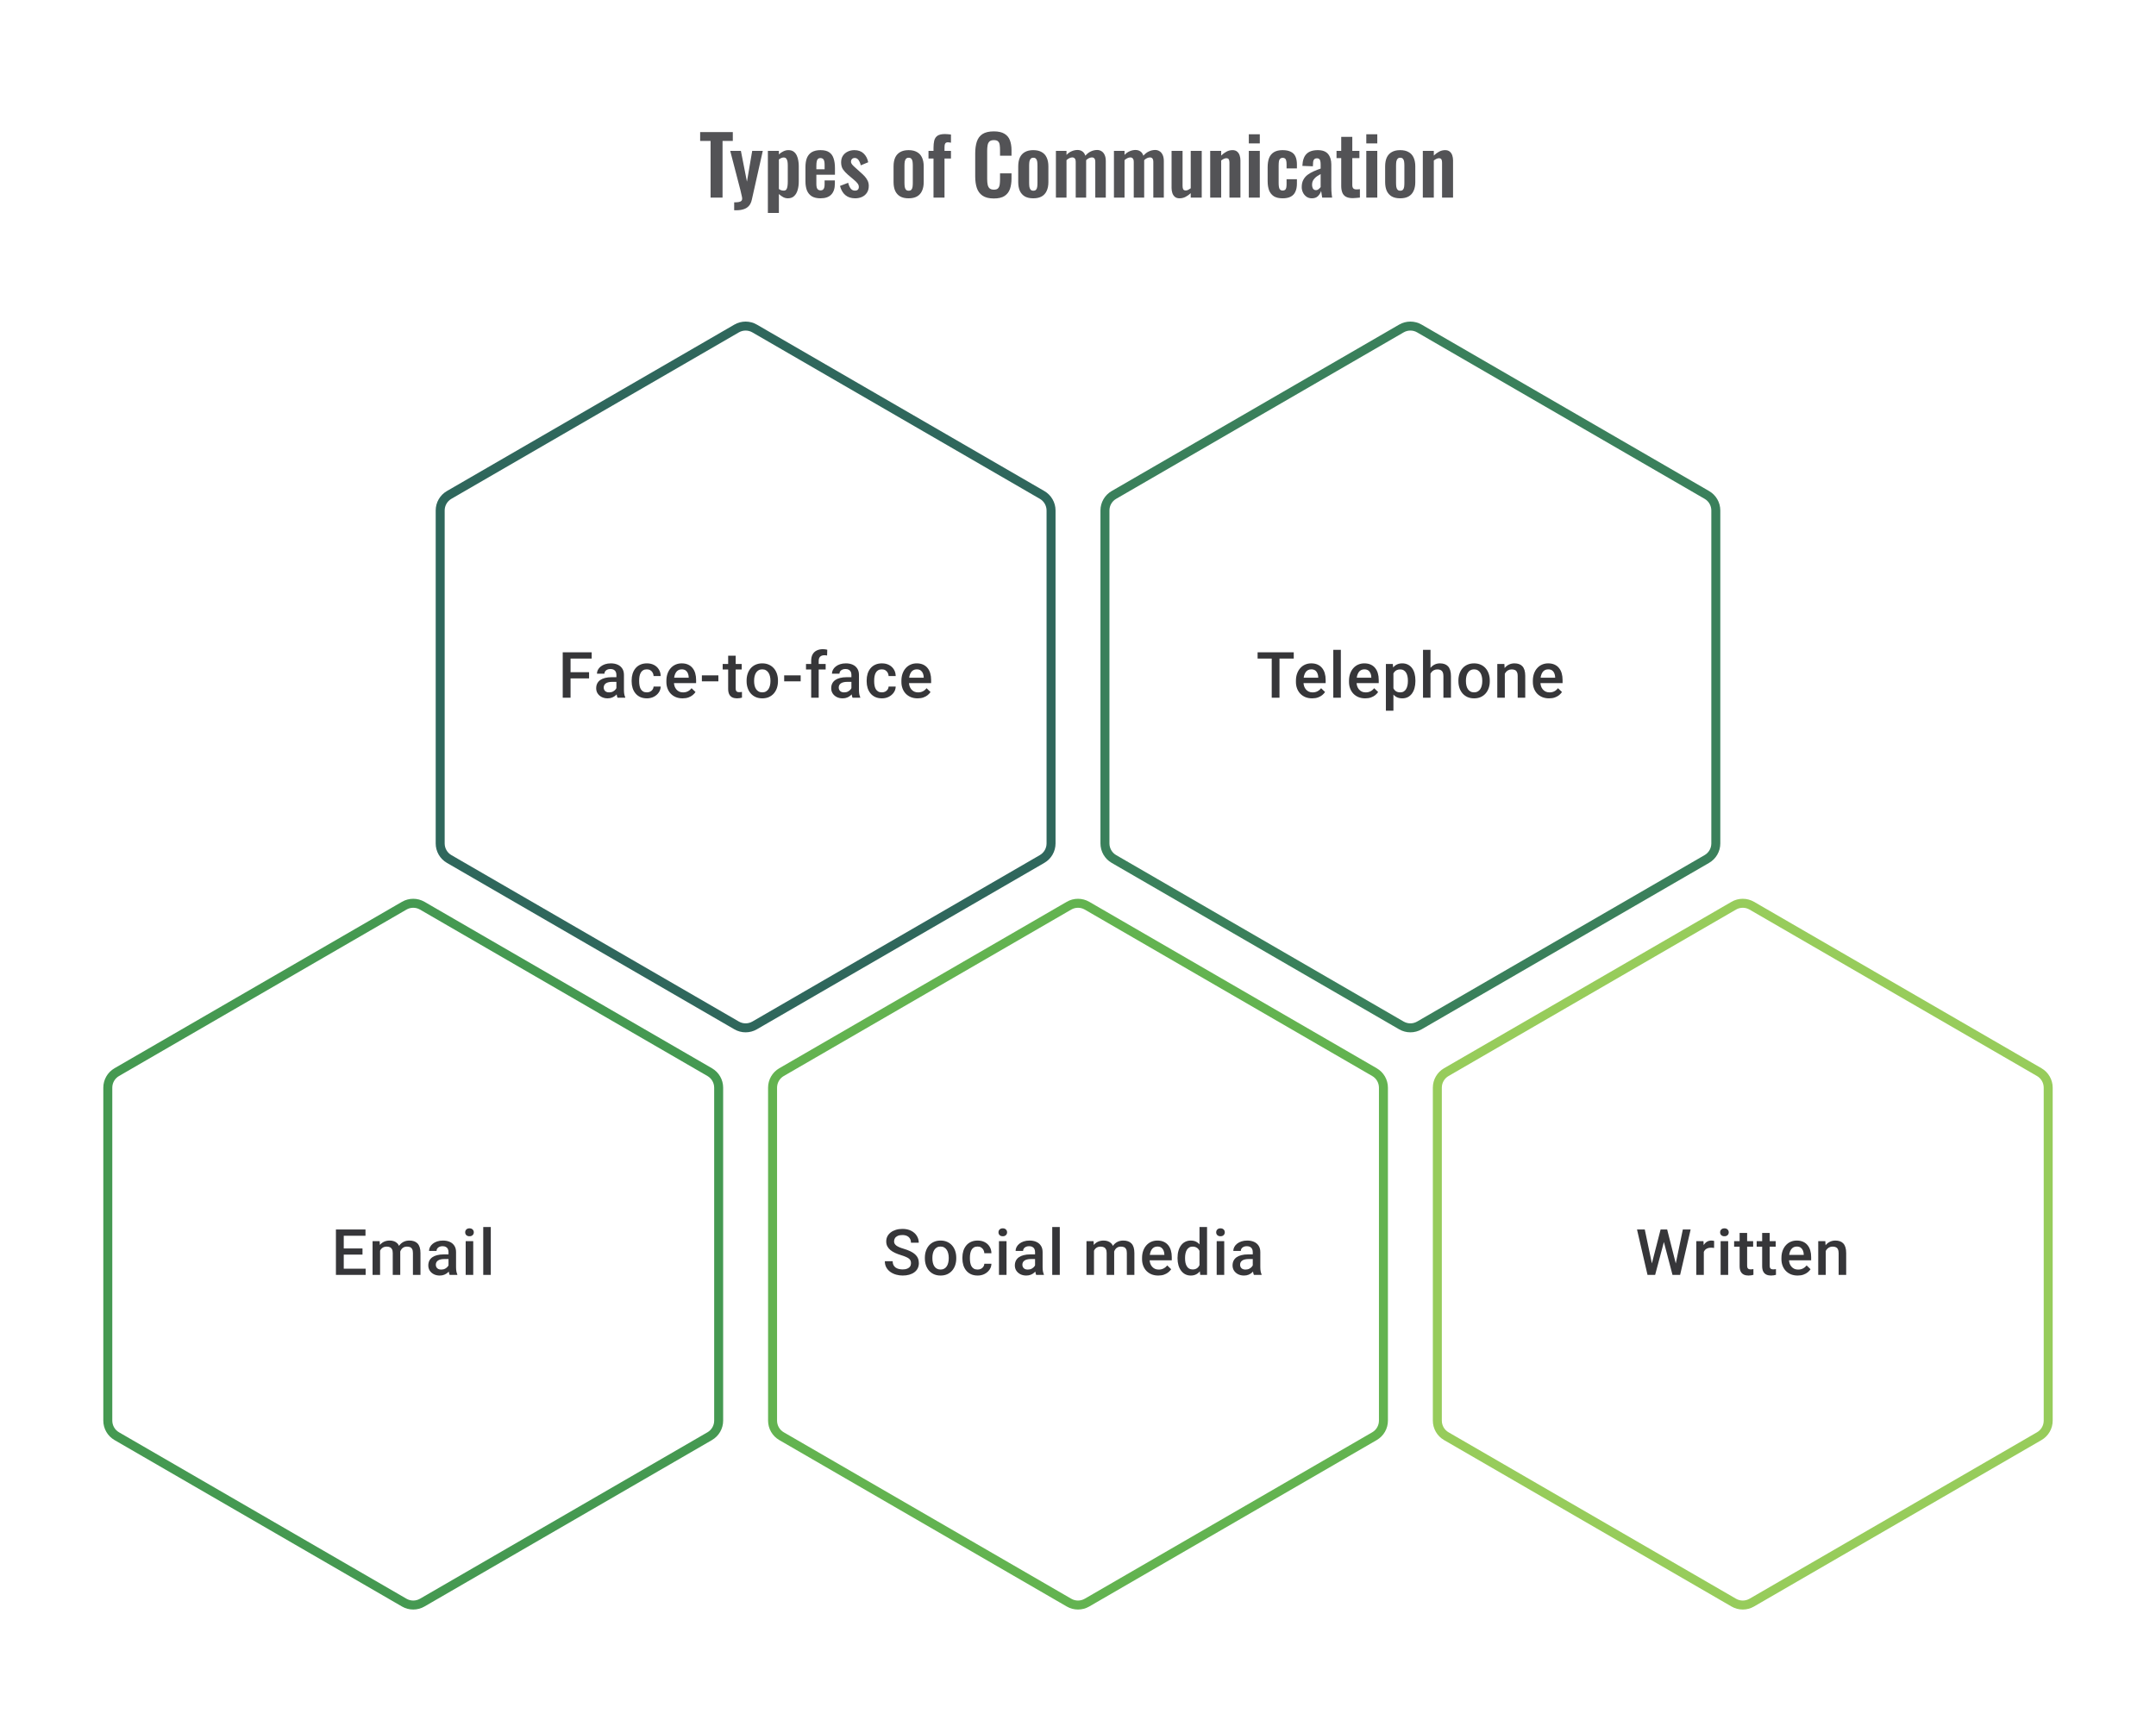
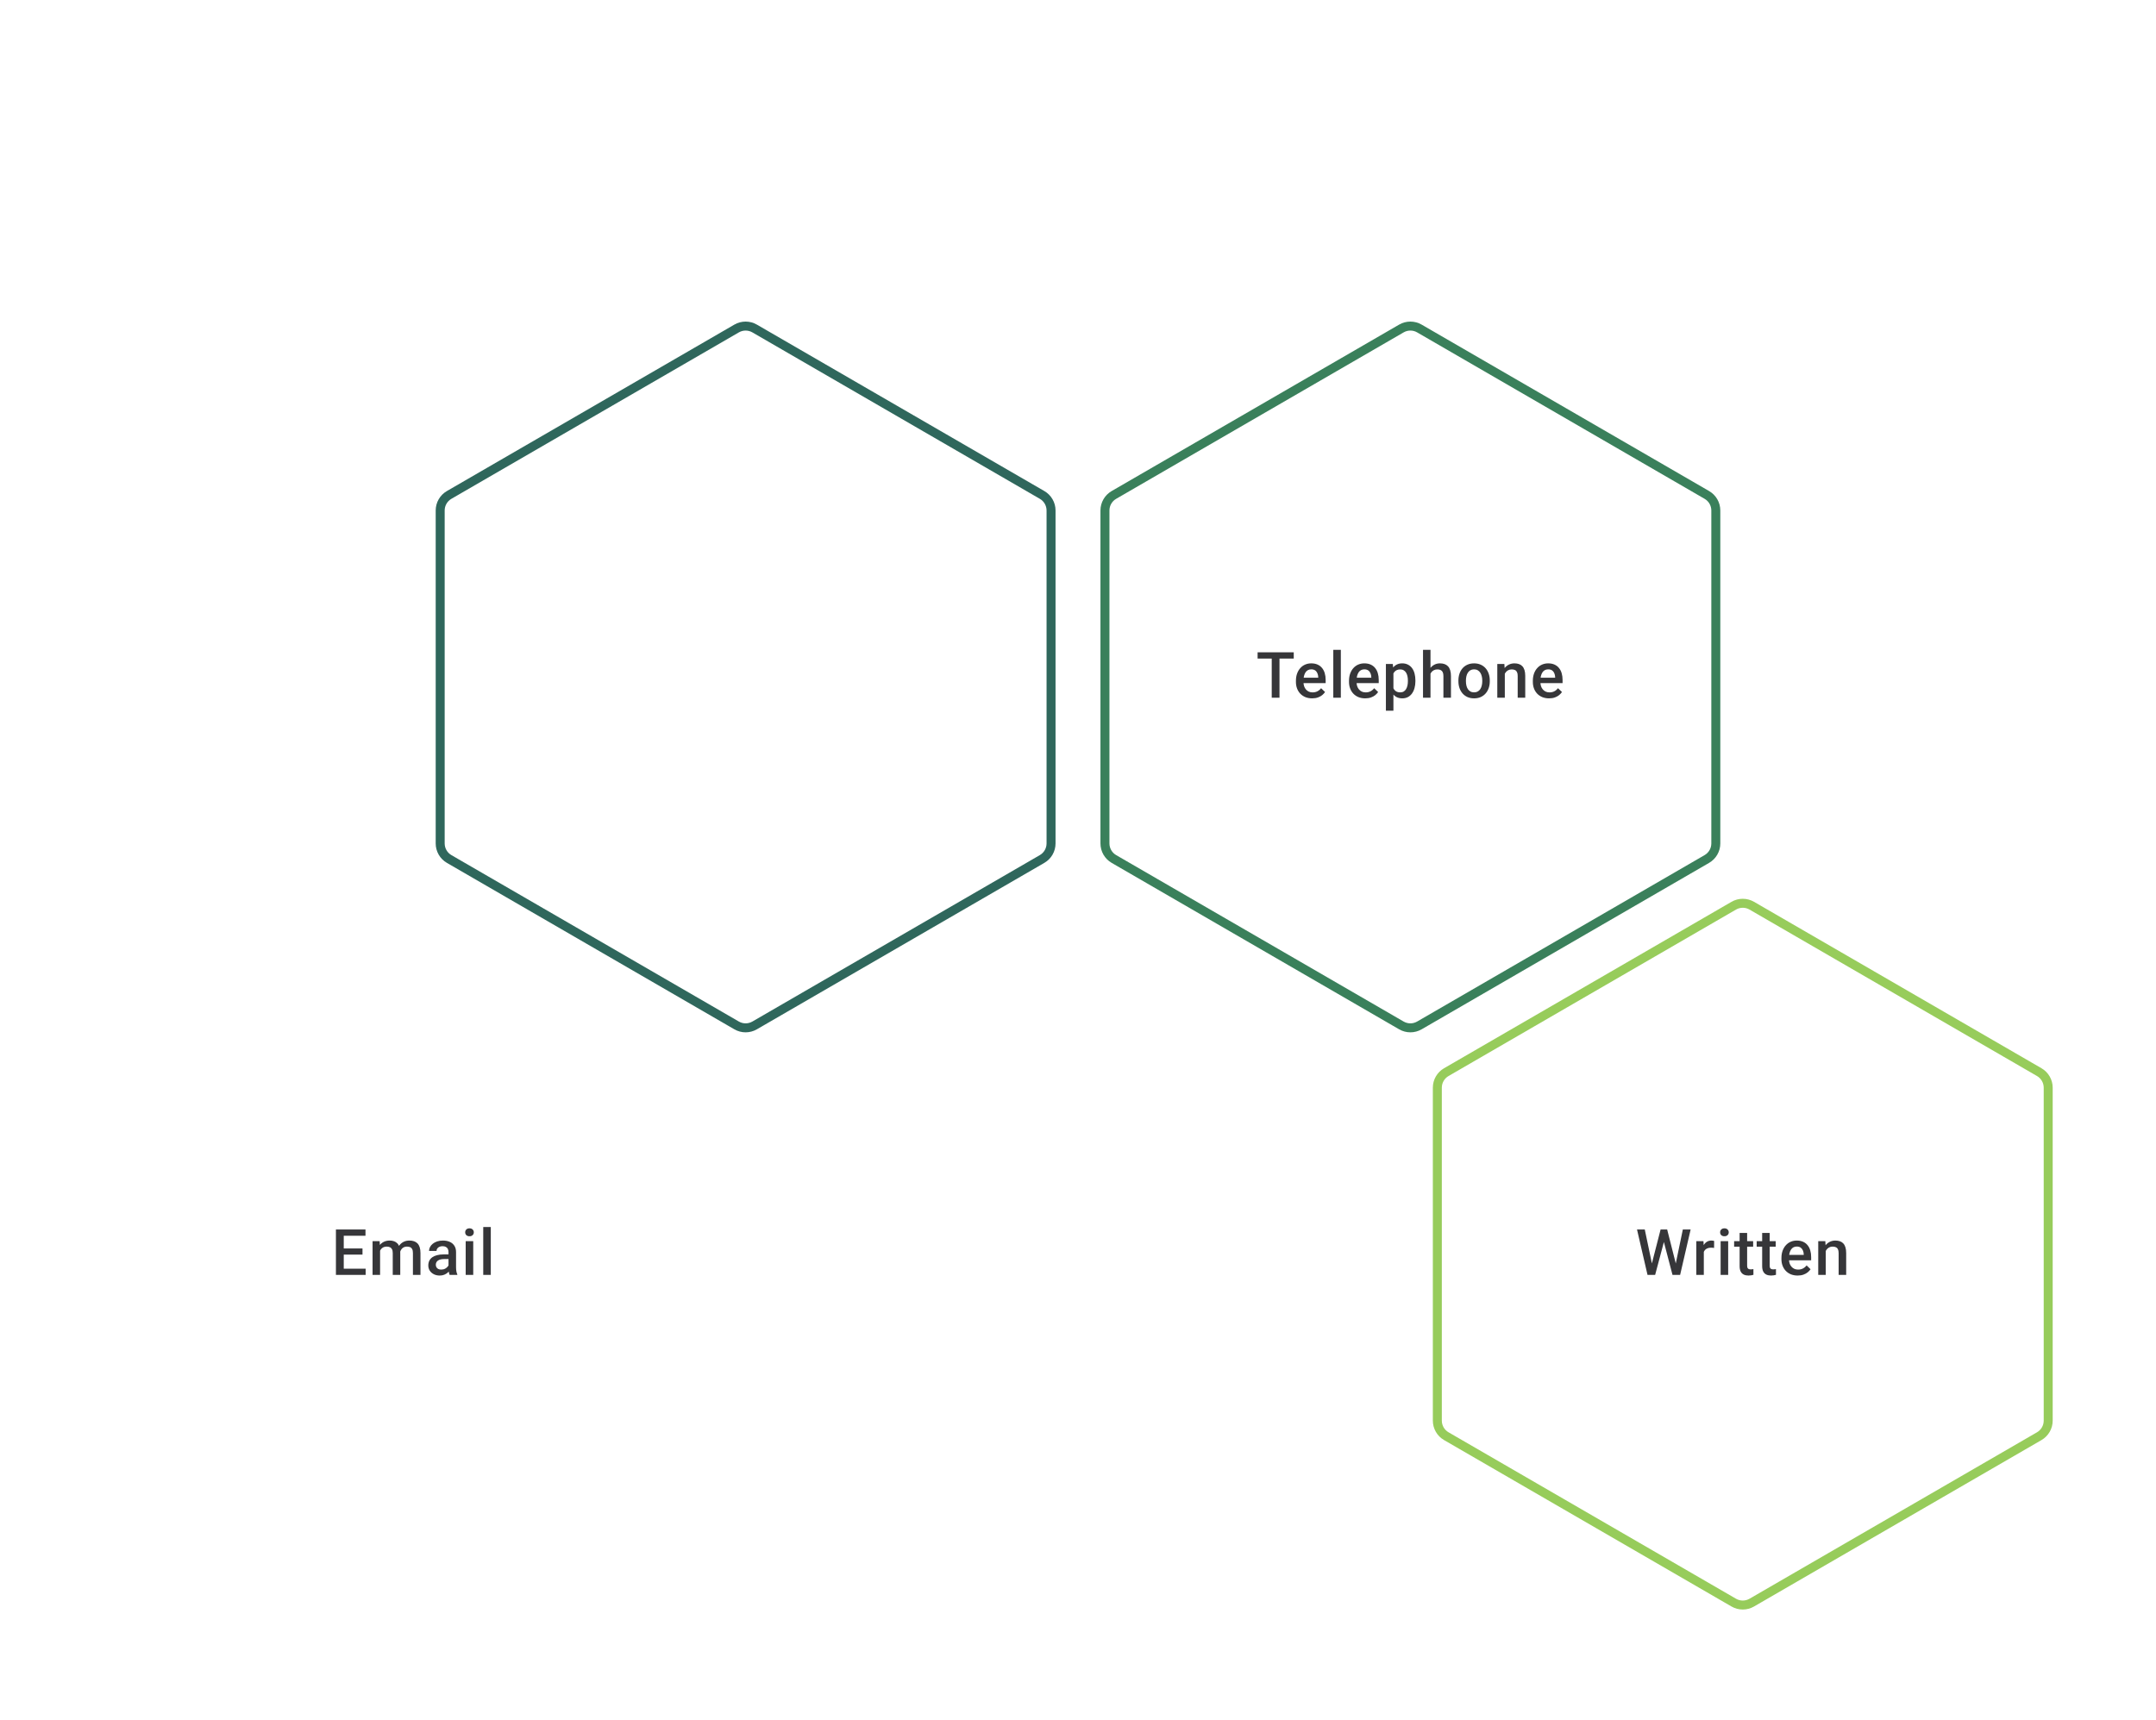
<svg xmlns="http://www.w3.org/2000/svg" width="480" height="383" viewBox="0 0 480 383" fill="none">
-   <path d="M158.199 44V31.382H155.877V29.42H163.149V31.382H160.863V44H158.199ZM163.453 46.826V45.062C163.873 45.062 164.215 45.038 164.479 44.99C164.743 44.942 164.935 44.858 165.055 44.738C165.175 44.618 165.235 44.45 165.235 44.234C165.235 44.078 165.193 43.832 165.109 43.496C165.037 43.16 164.953 42.794 164.857 42.398L162.571 33.596H164.947L166.297 40.454L167.467 33.596H169.825L167.395 44.414C167.263 45.026 167.041 45.506 166.729 45.854C166.417 46.202 166.027 46.448 165.559 46.592C165.091 46.748 164.545 46.826 163.921 46.826H163.453ZM170.957 47.42V33.596H173.405V34.388C173.705 34.1 174.035 33.872 174.395 33.704C174.755 33.524 175.133 33.434 175.529 33.434C175.997 33.434 176.381 33.542 176.681 33.758C176.981 33.974 177.215 34.262 177.383 34.622C177.551 34.97 177.665 35.348 177.725 35.756C177.797 36.152 177.833 36.536 177.833 36.908V40.436C177.833 41.12 177.749 41.744 177.581 42.308C177.425 42.872 177.167 43.322 176.807 43.658C176.459 43.994 175.991 44.162 175.403 44.162C175.031 44.162 174.677 44.072 174.341 43.892C174.017 43.712 173.705 43.484 173.405 43.208V47.42H170.957ZM174.485 42.452C174.749 42.452 174.941 42.368 175.061 42.2C175.193 42.02 175.277 41.786 175.313 41.498C175.361 41.198 175.385 40.874 175.385 40.526V36.8C175.385 36.476 175.361 36.188 175.313 35.936C175.265 35.672 175.175 35.462 175.043 35.306C174.911 35.15 174.719 35.072 174.467 35.072C174.275 35.072 174.083 35.12 173.891 35.216C173.711 35.3 173.549 35.402 173.405 35.522V42.092C173.561 42.2 173.729 42.29 173.909 42.362C174.089 42.422 174.281 42.452 174.485 42.452ZM182.668 44.162C181.888 44.162 181.252 44.018 180.76 43.73C180.268 43.43 179.902 42.998 179.662 42.434C179.434 41.858 179.32 41.168 179.32 40.364V37.232C179.32 36.404 179.434 35.708 179.662 35.144C179.902 34.58 180.268 34.154 180.76 33.866C181.264 33.578 181.9 33.434 182.668 33.434C183.496 33.434 184.138 33.59 184.594 33.902C185.062 34.214 185.392 34.67 185.584 35.27C185.788 35.858 185.89 36.578 185.89 37.43V38.906H181.75V40.958C181.75 41.294 181.78 41.57 181.84 41.786C181.912 42.002 182.02 42.158 182.164 42.254C182.308 42.35 182.482 42.398 182.686 42.398C182.902 42.398 183.076 42.35 183.208 42.254C183.34 42.146 183.436 41.996 183.496 41.804C183.556 41.6 183.586 41.348 183.586 41.048V40.184H185.872V40.886C185.872 41.942 185.608 42.752 185.08 43.316C184.552 43.88 183.748 44.162 182.668 44.162ZM181.75 37.7H183.586V36.71C183.586 36.35 183.556 36.062 183.496 35.846C183.436 35.618 183.34 35.456 183.208 35.36C183.076 35.252 182.89 35.198 182.65 35.198C182.434 35.198 182.26 35.252 182.128 35.36C181.996 35.468 181.9 35.648 181.84 35.9C181.78 36.152 181.75 36.512 181.75 36.98V37.7ZM190.377 44.162C189.501 44.162 188.781 43.928 188.217 43.46C187.653 42.992 187.251 42.308 187.011 41.408L188.829 40.706C188.973 41.27 189.165 41.702 189.405 42.002C189.645 42.302 189.957 42.452 190.341 42.452C190.629 42.452 190.845 42.38 190.989 42.236C191.133 42.092 191.205 41.894 191.205 41.642C191.205 41.354 191.115 41.096 190.935 40.868C190.767 40.628 190.473 40.334 190.053 39.986L188.793 38.924C188.337 38.528 187.965 38.126 187.677 37.718C187.401 37.298 187.263 36.776 187.263 36.152C187.263 35.588 187.389 35.108 187.641 34.712C187.905 34.304 188.259 33.992 188.703 33.776C189.159 33.548 189.663 33.434 190.215 33.434C191.079 33.434 191.769 33.686 192.285 34.19C192.801 34.682 193.137 35.33 193.293 36.134L191.637 36.818C191.577 36.53 191.487 36.266 191.367 36.026C191.259 35.774 191.115 35.57 190.935 35.414C190.755 35.258 190.539 35.18 190.287 35.18C190.035 35.18 189.831 35.258 189.675 35.414C189.531 35.57 189.459 35.768 189.459 36.008C189.459 36.212 189.543 36.422 189.711 36.638C189.891 36.854 190.143 37.1 190.467 37.376L191.745 38.528C192.021 38.768 192.285 39.026 192.537 39.302C192.789 39.578 192.999 39.89 193.167 40.238C193.335 40.574 193.419 40.964 193.419 41.408C193.419 42.008 193.281 42.512 193.005 42.92C192.741 43.328 192.375 43.64 191.907 43.856C191.451 44.06 190.941 44.162 190.377 44.162ZM202.285 44.162C201.529 44.162 200.905 44.024 200.413 43.748C199.921 43.46 199.549 43.046 199.297 42.506C199.057 41.966 198.937 41.312 198.937 40.544V37.052C198.937 36.284 199.057 35.63 199.297 35.09C199.549 34.55 199.921 34.142 200.413 33.866C200.905 33.578 201.529 33.434 202.285 33.434C203.041 33.434 203.665 33.578 204.157 33.866C204.661 34.142 205.033 34.55 205.273 35.09C205.525 35.63 205.651 36.284 205.651 37.052V40.544C205.651 41.312 205.525 41.966 205.273 42.506C205.033 43.046 204.661 43.46 204.157 43.748C203.665 44.024 203.041 44.162 202.285 44.162ZM202.303 42.47C202.579 42.47 202.783 42.392 202.915 42.236C203.047 42.08 203.131 41.87 203.167 41.606C203.203 41.33 203.221 41.03 203.221 40.706V36.89C203.221 36.566 203.203 36.272 203.167 36.008C203.131 35.744 203.047 35.534 202.915 35.378C202.783 35.21 202.579 35.126 202.303 35.126C202.027 35.126 201.823 35.21 201.691 35.378C201.559 35.534 201.469 35.744 201.421 36.008C201.385 36.272 201.367 36.566 201.367 36.89V40.706C201.367 41.03 201.385 41.33 201.421 41.606C201.469 41.87 201.559 42.08 201.691 42.236C201.823 42.392 202.027 42.47 202.303 42.47ZM207.831 44V35.306H206.715V33.596H207.831V32.93C207.831 32.306 207.885 31.766 207.993 31.31C208.113 30.842 208.353 30.482 208.713 30.23C209.085 29.978 209.643 29.852 210.387 29.852C210.615 29.852 210.831 29.864 211.035 29.888C211.239 29.9 211.467 29.924 211.719 29.96V31.778C211.623 31.754 211.509 31.736 211.377 31.724C211.257 31.7 211.143 31.688 211.035 31.688C210.747 31.688 210.549 31.778 210.441 31.958C210.333 32.138 210.279 32.402 210.279 32.75V33.596H211.719V35.306H210.279V44H207.831ZM221.256 44.198C220.188 44.198 219.348 43.988 218.736 43.568C218.136 43.148 217.716 42.578 217.476 41.858C217.236 41.126 217.116 40.286 217.116 39.338V34.136C217.116 33.14 217.236 32.276 217.476 31.544C217.716 30.812 218.136 30.248 218.736 29.852C219.348 29.456 220.188 29.258 221.256 29.258C222.264 29.258 223.05 29.432 223.614 29.78C224.19 30.116 224.598 30.602 224.838 31.238C225.078 31.874 225.198 32.612 225.198 33.452V34.676H222.642V33.416C222.642 33.008 222.618 32.636 222.57 32.3C222.534 31.964 222.42 31.7 222.228 31.508C222.048 31.304 221.73 31.202 221.274 31.202C220.818 31.202 220.482 31.31 220.266 31.526C220.062 31.73 219.93 32.012 219.87 32.372C219.81 32.72 219.78 33.116 219.78 33.56V39.896C219.78 40.424 219.822 40.862 219.906 41.21C219.99 41.546 220.14 41.804 220.356 41.984C220.584 42.152 220.89 42.236 221.274 42.236C221.718 42.236 222.03 42.134 222.21 41.93C222.402 41.714 222.522 41.432 222.57 41.084C222.618 40.736 222.642 40.346 222.642 39.914V38.6H225.198V39.77C225.198 40.634 225.084 41.402 224.856 42.074C224.628 42.734 224.226 43.256 223.65 43.64C223.086 44.012 222.288 44.198 221.256 44.198ZM230.041 44.162C229.285 44.162 228.661 44.024 228.169 43.748C227.677 43.46 227.305 43.046 227.053 42.506C226.813 41.966 226.693 41.312 226.693 40.544V37.052C226.693 36.284 226.813 35.63 227.053 35.09C227.305 34.55 227.677 34.142 228.169 33.866C228.661 33.578 229.285 33.434 230.041 33.434C230.797 33.434 231.421 33.578 231.913 33.866C232.417 34.142 232.789 34.55 233.029 35.09C233.281 35.63 233.407 36.284 233.407 37.052V40.544C233.407 41.312 233.281 41.966 233.029 42.506C232.789 43.046 232.417 43.46 231.913 43.748C231.421 44.024 230.797 44.162 230.041 44.162ZM230.059 42.47C230.335 42.47 230.539 42.392 230.671 42.236C230.803 42.08 230.887 41.87 230.923 41.606C230.959 41.33 230.977 41.03 230.977 40.706V36.89C230.977 36.566 230.959 36.272 230.923 36.008C230.887 35.744 230.803 35.534 230.671 35.378C230.539 35.21 230.335 35.126 230.059 35.126C229.783 35.126 229.579 35.21 229.447 35.378C229.315 35.534 229.225 35.744 229.177 36.008C229.141 36.272 229.123 36.566 229.123 36.89V40.706C229.123 41.03 229.141 41.33 229.177 41.606C229.225 41.87 229.315 42.08 229.447 42.236C229.579 42.392 229.783 42.47 230.059 42.47ZM235.082 44V33.596H237.44V34.496C237.8 34.112 238.19 33.836 238.61 33.668C239.03 33.488 239.456 33.398 239.888 33.398C240.296 33.398 240.65 33.5 240.95 33.704C241.262 33.908 241.49 34.232 241.634 34.676C242.03 34.22 242.45 33.896 242.894 33.704C243.338 33.5 243.794 33.398 244.262 33.398C244.634 33.398 244.964 33.494 245.252 33.686C245.54 33.866 245.768 34.142 245.936 34.514C246.104 34.874 246.188 35.33 246.188 35.882V44H243.848V36.098C243.848 35.702 243.782 35.432 243.65 35.288C243.518 35.132 243.332 35.054 243.092 35.054C242.9 35.054 242.684 35.108 242.444 35.216C242.216 35.324 242.006 35.474 241.814 35.666C241.814 35.702 241.814 35.738 241.814 35.774C241.814 35.798 241.814 35.834 241.814 35.882V44H239.492V36.098C239.492 35.702 239.42 35.432 239.276 35.288C239.144 35.132 238.958 35.054 238.718 35.054C238.526 35.054 238.316 35.108 238.088 35.216C237.86 35.324 237.644 35.474 237.44 35.666V44H235.082ZM248.002 44V33.596H250.36V34.496C250.72 34.112 251.11 33.836 251.53 33.668C251.95 33.488 252.376 33.398 252.808 33.398C253.216 33.398 253.57 33.5 253.87 33.704C254.182 33.908 254.41 34.232 254.554 34.676C254.95 34.22 255.37 33.896 255.814 33.704C256.258 33.5 256.714 33.398 257.182 33.398C257.554 33.398 257.884 33.494 258.172 33.686C258.46 33.866 258.688 34.142 258.856 34.514C259.024 34.874 259.108 35.33 259.108 35.882V44H256.768V36.098C256.768 35.702 256.702 35.432 256.57 35.288C256.438 35.132 256.252 35.054 256.012 35.054C255.82 35.054 255.604 35.108 255.364 35.216C255.136 35.324 254.926 35.474 254.734 35.666C254.734 35.702 254.734 35.738 254.734 35.774C254.734 35.798 254.734 35.834 254.734 35.882V44H252.412V36.098C252.412 35.702 252.34 35.432 252.196 35.288C252.064 35.132 251.878 35.054 251.638 35.054C251.446 35.054 251.236 35.108 251.008 35.216C250.78 35.324 250.564 35.474 250.36 35.666V44H248.002ZM262.596 44.162C262.188 44.162 261.852 44.06 261.588 43.856C261.324 43.64 261.132 43.358 261.012 43.01C260.892 42.65 260.832 42.272 260.832 41.876V33.596H263.28V41.426C263.28 41.738 263.328 41.984 263.424 42.164C263.532 42.332 263.724 42.416 264 42.416C264.18 42.416 264.36 42.368 264.54 42.272C264.732 42.176 264.918 42.062 265.098 41.93V33.596H267.546V44H265.098V43.01C264.75 43.346 264.366 43.622 263.946 43.838C263.526 44.054 263.076 44.162 262.596 44.162ZM269.43 44V33.596H271.878V34.64C272.25 34.28 272.64 33.992 273.048 33.776C273.468 33.548 273.918 33.434 274.398 33.434C274.83 33.434 275.172 33.542 275.424 33.758C275.676 33.962 275.862 34.238 275.982 34.586C276.102 34.934 276.162 35.312 276.162 35.72V44H273.714V36.206C273.714 35.894 273.666 35.654 273.57 35.486C273.474 35.318 273.288 35.234 273.012 35.234C272.844 35.234 272.658 35.282 272.454 35.378C272.262 35.474 272.07 35.594 271.878 35.738V44H269.43ZM278.028 44V33.596H280.476V44H278.028ZM278.028 31.94V29.906H280.476V31.94H278.028ZM285.552 44.162C284.748 44.162 284.1 44.012 283.608 43.712C283.128 43.4 282.774 42.962 282.546 42.398C282.33 41.822 282.222 41.144 282.222 40.364V37.232C282.222 36.428 282.33 35.744 282.546 35.18C282.774 34.616 283.134 34.184 283.626 33.884C284.118 33.584 284.76 33.434 285.552 33.434C286.296 33.434 286.902 33.554 287.37 33.794C287.85 34.022 288.198 34.376 288.414 34.856C288.63 35.324 288.738 35.918 288.738 36.638V37.502H286.434V36.584C286.434 36.224 286.404 35.942 286.344 35.738C286.296 35.522 286.206 35.372 286.074 35.288C285.942 35.192 285.768 35.144 285.552 35.144C285.336 35.144 285.162 35.204 285.03 35.324C284.898 35.432 284.802 35.612 284.742 35.864C284.694 36.116 284.67 36.464 284.67 36.908V40.724C284.67 41.396 284.742 41.852 284.886 42.092C285.03 42.32 285.258 42.434 285.57 42.434C285.81 42.434 285.99 42.38 286.11 42.272C286.242 42.164 286.326 42.008 286.362 41.804C286.41 41.588 286.434 41.33 286.434 41.03V39.914H288.738V40.904C288.738 41.6 288.624 42.194 288.396 42.686C288.18 43.178 287.832 43.55 287.352 43.802C286.884 44.042 286.284 44.162 285.552 44.162ZM292.076 44.162C291.608 44.162 291.2 44.042 290.852 43.802C290.516 43.55 290.258 43.238 290.078 42.866C289.898 42.482 289.808 42.086 289.808 41.678C289.808 41.03 289.928 40.484 290.168 40.04C290.408 39.596 290.726 39.224 291.122 38.924C291.53 38.624 291.98 38.366 292.472 38.15C292.976 37.922 293.492 37.718 294.02 37.538V36.638C294.02 36.338 293.996 36.086 293.948 35.882C293.912 35.678 293.834 35.522 293.714 35.414C293.594 35.306 293.42 35.252 293.192 35.252C292.976 35.252 292.802 35.3 292.67 35.396C292.55 35.492 292.46 35.63 292.4 35.81C292.352 35.978 292.328 36.176 292.328 36.404L292.292 37.034L289.952 36.944C290 35.744 290.3 34.862 290.852 34.298C291.404 33.722 292.25 33.434 293.39 33.434C294.434 33.434 295.196 33.722 295.676 34.298C296.156 34.874 296.396 35.654 296.396 36.638V41.444C296.396 41.828 296.402 42.176 296.414 42.488C296.438 42.8 296.462 43.082 296.486 43.334C296.522 43.586 296.552 43.808 296.576 44H294.362C294.326 43.76 294.284 43.49 294.236 43.19C294.188 42.878 294.152 42.65 294.128 42.506C294.008 42.926 293.78 43.31 293.444 43.658C293.108 43.994 292.652 44.162 292.076 44.162ZM292.976 42.344C293.132 42.344 293.276 42.308 293.408 42.236C293.54 42.152 293.66 42.056 293.768 41.948C293.876 41.84 293.96 41.744 294.02 41.66V38.762C293.744 38.918 293.486 39.074 293.246 39.23C293.018 39.386 292.82 39.56 292.652 39.752C292.484 39.932 292.352 40.13 292.256 40.346C292.16 40.562 292.112 40.814 292.112 41.102C292.112 41.486 292.184 41.792 292.328 42.02C292.484 42.236 292.7 42.344 292.976 42.344ZM301.194 44.126C300.534 44.126 300.012 44.018 299.628 43.802C299.256 43.586 298.992 43.274 298.836 42.866C298.68 42.458 298.602 41.972 298.602 41.408V35.216H297.558V33.596H298.602V30.482H301.068V33.596H302.652V35.216H301.068V41.192C301.068 41.552 301.146 41.81 301.302 41.966C301.458 42.11 301.692 42.182 302.004 42.182C302.136 42.182 302.262 42.176 302.382 42.164C302.514 42.152 302.64 42.14 302.76 42.128V44C302.556 44.024 302.316 44.048 302.04 44.072C301.776 44.108 301.494 44.126 301.194 44.126ZM304.184 44V33.596H306.632V44H304.184ZM304.184 31.94V29.906H306.632V31.94H304.184ZM311.727 44.162C310.971 44.162 310.347 44.024 309.855 43.748C309.363 43.46 308.991 43.046 308.739 42.506C308.499 41.966 308.379 41.312 308.379 40.544V37.052C308.379 36.284 308.499 35.63 308.739 35.09C308.991 34.55 309.363 34.142 309.855 33.866C310.347 33.578 310.971 33.434 311.727 33.434C312.483 33.434 313.107 33.578 313.599 33.866C314.103 34.142 314.475 34.55 314.715 35.09C314.967 35.63 315.093 36.284 315.093 37.052V40.544C315.093 41.312 314.967 41.966 314.715 42.506C314.475 43.046 314.103 43.46 313.599 43.748C313.107 44.024 312.483 44.162 311.727 44.162ZM311.745 42.47C312.021 42.47 312.225 42.392 312.357 42.236C312.489 42.08 312.573 41.87 312.609 41.606C312.645 41.33 312.663 41.03 312.663 40.706V36.89C312.663 36.566 312.645 36.272 312.609 36.008C312.573 35.744 312.489 35.534 312.357 35.378C312.225 35.21 312.021 35.126 311.745 35.126C311.469 35.126 311.265 35.21 311.133 35.378C311.001 35.534 310.911 35.744 310.863 36.008C310.827 36.272 310.809 36.566 310.809 36.89V40.706C310.809 41.03 310.827 41.33 310.863 41.606C310.911 41.87 311.001 42.08 311.133 42.236C311.265 42.392 311.469 42.47 311.745 42.47ZM316.768 44V33.596H319.216V34.64C319.588 34.28 319.978 33.992 320.386 33.776C320.806 33.548 321.256 33.434 321.736 33.434C322.168 33.434 322.51 33.542 322.762 33.758C323.014 33.962 323.2 34.238 323.32 34.586C323.44 34.934 323.5 35.312 323.5 35.72V44H321.052V36.206C321.052 35.894 321.004 35.654 320.908 35.486C320.812 35.318 320.626 35.234 320.35 35.234C320.182 35.234 319.996 35.282 319.792 35.378C319.6 35.474 319.408 35.594 319.216 35.738V44H316.768Z" fill="#1E1E21" fill-opacity="0.76" />
  <path d="M163.995 73.156C165.235 72.438 166.765 72.438 168.005 73.156L232.005 110.221C233.24 110.936 234 112.255 234 113.682V187.833C234 189.26 233.24 190.579 232.005 191.294L168.005 228.359C166.765 229.077 165.235 229.077 163.995 228.359L99.995 191.294C98.76 190.579 98 189.26 98 187.833V113.682C98 112.255 98.76 110.936 99.995 110.221L163.995 73.156Z" stroke="#2F675C" stroke-width="2" />
-   <path d="M127.025 145.27V155.38H125.282V145.27H127.025ZM131.149 149.693V151.075H126.581V149.693H131.149ZM131.726 145.27V146.659H126.581V145.27H131.726ZM137.231 153.873V150.291C137.231 150.022 137.183 149.791 137.086 149.596C136.988 149.402 136.84 149.251 136.641 149.145C136.447 149.038 136.202 148.985 135.905 148.985C135.632 148.985 135.396 149.031 135.197 149.124C134.998 149.217 134.843 149.342 134.732 149.499C134.621 149.656 134.565 149.835 134.565 150.034H132.899C132.899 149.737 132.971 149.45 133.114 149.173C133.258 148.895 133.466 148.647 133.739 148.43C134.012 148.212 134.338 148.041 134.718 147.916C135.098 147.791 135.523 147.728 135.996 147.728C136.56 147.728 137.06 147.823 137.495 148.013C137.935 148.203 138.28 148.49 138.53 148.874C138.784 149.254 138.912 149.73 138.912 150.304V153.644C138.912 153.987 138.935 154.295 138.981 154.568C139.032 154.836 139.104 155.07 139.196 155.269V155.38H137.481C137.403 155.199 137.34 154.97 137.294 154.693C137.252 154.41 137.231 154.137 137.231 153.873ZM137.474 150.811L137.488 151.846H136.287C135.977 151.846 135.704 151.876 135.468 151.936C135.232 151.992 135.035 152.075 134.878 152.186C134.72 152.297 134.602 152.431 134.524 152.589C134.445 152.746 134.405 152.924 134.405 153.123C134.405 153.322 134.452 153.505 134.544 153.672C134.637 153.834 134.771 153.961 134.947 154.054C135.128 154.146 135.345 154.193 135.6 154.193C135.942 154.193 136.241 154.123 136.495 153.984C136.755 153.841 136.958 153.667 137.106 153.464C137.255 153.255 137.333 153.059 137.343 152.873L137.884 153.616C137.829 153.806 137.734 154.01 137.599 154.227C137.465 154.445 137.289 154.653 137.072 154.852C136.859 155.047 136.602 155.206 136.301 155.331C136.005 155.456 135.662 155.519 135.273 155.519C134.783 155.519 134.345 155.422 133.961 155.227C133.577 155.028 133.276 154.762 133.058 154.429C132.841 154.091 132.732 153.709 132.732 153.283C132.732 152.885 132.806 152.533 132.954 152.228C133.107 151.918 133.329 151.658 133.621 151.45C133.917 151.242 134.278 151.084 134.704 150.978C135.13 150.867 135.616 150.811 136.162 150.811H137.474ZM144.015 154.186C144.288 154.186 144.533 154.133 144.751 154.026C144.973 153.915 145.151 153.762 145.285 153.568C145.424 153.373 145.501 153.149 145.515 152.894H147.091C147.081 153.38 146.938 153.822 146.66 154.22C146.383 154.619 146.015 154.936 145.556 155.172C145.098 155.403 144.591 155.519 144.036 155.519C143.462 155.519 142.962 155.422 142.536 155.227C142.11 155.028 141.756 154.755 141.474 154.408C141.191 154.061 140.978 153.66 140.835 153.207C140.696 152.753 140.626 152.267 140.626 151.749V151.506C140.626 150.987 140.696 150.501 140.835 150.048C140.978 149.589 141.191 149.187 141.474 148.839C141.756 148.492 142.11 148.221 142.536 148.027C142.962 147.828 143.459 147.728 144.029 147.728C144.63 147.728 145.158 147.849 145.612 148.089C146.065 148.326 146.422 148.657 146.681 149.082C146.945 149.504 147.081 149.994 147.091 150.554H145.515C145.501 150.277 145.431 150.027 145.306 149.804C145.186 149.578 145.015 149.397 144.792 149.263C144.575 149.129 144.313 149.062 144.008 149.062C143.67 149.062 143.39 149.131 143.168 149.27C142.946 149.404 142.772 149.589 142.647 149.825C142.522 150.057 142.432 150.318 142.376 150.61C142.325 150.897 142.3 151.195 142.3 151.506V151.749C142.3 152.059 142.325 152.36 142.376 152.651C142.427 152.943 142.515 153.204 142.64 153.436C142.77 153.663 142.946 153.846 143.168 153.984C143.39 154.119 143.672 154.186 144.015 154.186ZM151.972 155.519C151.416 155.519 150.914 155.429 150.465 155.248C150.021 155.063 149.641 154.806 149.326 154.477C149.016 154.149 148.778 153.762 148.611 153.318C148.444 152.873 148.361 152.394 148.361 151.881V151.603C148.361 151.015 148.447 150.483 148.618 150.006C148.789 149.529 149.028 149.122 149.333 148.784C149.639 148.441 150 148.18 150.416 147.999C150.833 147.819 151.284 147.728 151.77 147.728C152.307 147.728 152.777 147.819 153.18 147.999C153.582 148.18 153.916 148.434 154.18 148.763C154.448 149.087 154.647 149.474 154.777 149.923C154.911 150.372 154.978 150.867 154.978 151.408V152.124H149.173V150.922H153.326V150.79C153.316 150.49 153.256 150.207 153.145 149.943C153.039 149.68 152.874 149.467 152.652 149.305C152.43 149.143 152.134 149.062 151.763 149.062C151.486 149.062 151.238 149.122 151.02 149.242C150.807 149.358 150.629 149.527 150.486 149.749C150.342 149.971 150.231 150.24 150.152 150.554C150.078 150.865 150.041 151.214 150.041 151.603V151.881C150.041 152.209 150.085 152.515 150.173 152.797C150.266 153.075 150.4 153.318 150.576 153.526C150.752 153.734 150.965 153.899 151.215 154.019C151.465 154.135 151.749 154.193 152.069 154.193C152.472 154.193 152.83 154.112 153.145 153.95C153.46 153.788 153.733 153.559 153.964 153.262L154.846 154.116C154.684 154.352 154.474 154.579 154.214 154.797C153.955 155.01 153.638 155.183 153.263 155.318C152.893 155.452 152.462 155.519 151.972 155.519ZM159.935 150.395V151.728H156.262V150.395H159.935ZM165.129 147.867V149.089H160.893V147.867H165.129ZM162.115 146.027H163.789V153.304C163.789 153.535 163.821 153.714 163.886 153.839C163.955 153.959 164.05 154.04 164.171 154.082C164.291 154.123 164.432 154.144 164.594 154.144C164.71 154.144 164.821 154.137 164.927 154.123C165.034 154.109 165.119 154.095 165.184 154.082L165.191 155.359C165.052 155.401 164.89 155.438 164.705 155.47C164.525 155.503 164.316 155.519 164.08 155.519C163.696 155.519 163.356 155.452 163.06 155.318C162.763 155.179 162.532 154.954 162.365 154.644C162.199 154.334 162.115 153.922 162.115 153.408V146.027ZM166.219 151.707V151.547C166.219 151.006 166.297 150.503 166.455 150.041C166.612 149.573 166.839 149.168 167.135 148.825C167.436 148.478 167.802 148.21 168.232 148.02C168.667 147.826 169.158 147.728 169.704 147.728C170.255 147.728 170.746 147.826 171.176 148.02C171.611 148.21 171.979 148.478 172.28 148.825C172.581 149.168 172.81 149.573 172.968 150.041C173.125 150.503 173.204 151.006 173.204 151.547V151.707C173.204 152.249 173.125 152.751 172.968 153.214C172.81 153.677 172.581 154.082 172.28 154.429C171.979 154.771 171.614 155.04 171.183 155.234C170.753 155.424 170.264 155.519 169.718 155.519C169.167 155.519 168.674 155.424 168.239 155.234C167.809 155.04 167.443 154.771 167.142 154.429C166.841 154.082 166.612 153.677 166.455 153.214C166.297 152.751 166.219 152.249 166.219 151.707ZM167.892 151.547V151.707C167.892 152.045 167.927 152.364 167.996 152.665C168.066 152.966 168.174 153.23 168.322 153.457C168.471 153.684 168.66 153.862 168.892 153.991C169.123 154.121 169.399 154.186 169.718 154.186C170.028 154.186 170.297 154.121 170.523 153.991C170.755 153.862 170.945 153.684 171.093 153.457C171.241 153.23 171.35 152.966 171.419 152.665C171.493 152.364 171.53 152.045 171.53 151.707V151.547C171.53 151.214 171.493 150.899 171.419 150.603C171.35 150.302 171.239 150.036 171.086 149.804C170.938 149.573 170.748 149.393 170.517 149.263C170.29 149.129 170.019 149.062 169.704 149.062C169.389 149.062 169.116 149.129 168.885 149.263C168.658 149.393 168.471 149.573 168.322 149.804C168.174 150.036 168.066 150.302 167.996 150.603C167.927 150.899 167.892 151.214 167.892 151.547ZM178.258 150.395V151.728H174.585V150.395H178.258ZM182.271 155.38H180.598V147.145C180.598 146.585 180.702 146.115 180.91 145.736C181.123 145.351 181.426 145.062 181.82 144.868C182.213 144.669 182.678 144.569 183.215 144.569C183.382 144.569 183.546 144.581 183.708 144.604C183.87 144.622 184.028 144.653 184.18 144.694L184.139 145.986C184.046 145.962 183.944 145.946 183.833 145.937C183.727 145.928 183.611 145.923 183.486 145.923C183.232 145.923 183.012 145.972 182.827 146.069C182.646 146.162 182.507 146.298 182.41 146.479C182.317 146.659 182.271 146.881 182.271 147.145V155.38ZM183.819 147.867V149.089H179.445V147.867H183.819ZM189.554 153.873V150.291C189.554 150.022 189.506 149.791 189.409 149.596C189.311 149.402 189.163 149.251 188.964 149.145C188.77 149.038 188.524 148.985 188.228 148.985C187.955 148.985 187.719 149.031 187.52 149.124C187.321 149.217 187.166 149.342 187.055 149.499C186.944 149.656 186.888 149.835 186.888 150.034H185.222C185.222 149.737 185.293 149.45 185.437 149.173C185.58 148.895 185.789 148.647 186.062 148.43C186.335 148.212 186.661 148.041 187.041 147.916C187.42 147.791 187.846 147.728 188.318 147.728C188.883 147.728 189.383 147.823 189.818 148.013C190.258 148.203 190.603 148.49 190.853 148.874C191.107 149.254 191.235 149.73 191.235 150.304V153.644C191.235 153.987 191.258 154.295 191.304 154.568C191.355 154.836 191.427 155.07 191.519 155.269V155.38H189.804C189.726 155.199 189.663 154.97 189.617 154.693C189.575 154.41 189.554 154.137 189.554 153.873ZM189.797 150.811L189.811 151.846H188.61C188.3 151.846 188.027 151.876 187.791 151.936C187.555 151.992 187.358 152.075 187.201 152.186C187.043 152.297 186.925 152.431 186.846 152.589C186.768 152.746 186.728 152.924 186.728 153.123C186.728 153.322 186.775 153.505 186.867 153.672C186.96 153.834 187.094 153.961 187.27 154.054C187.451 154.146 187.668 154.193 187.923 154.193C188.265 154.193 188.564 154.123 188.818 153.984C189.078 153.841 189.281 153.667 189.429 153.464C189.578 153.255 189.656 153.059 189.665 152.873L190.207 153.616C190.152 153.806 190.057 154.01 189.922 154.227C189.788 154.445 189.612 154.653 189.395 154.852C189.182 155.047 188.925 155.206 188.624 155.331C188.328 155.456 187.985 155.519 187.596 155.519C187.106 155.519 186.668 155.422 186.284 155.227C185.9 155.028 185.599 154.762 185.381 154.429C185.164 154.091 185.055 153.709 185.055 153.283C185.055 152.885 185.129 152.533 185.277 152.228C185.43 151.918 185.652 151.658 185.944 151.45C186.24 151.242 186.601 151.084 187.027 150.978C187.453 150.867 187.939 150.811 188.485 150.811H189.797ZM196.338 154.186C196.611 154.186 196.856 154.133 197.074 154.026C197.296 153.915 197.474 153.762 197.608 153.568C197.747 153.373 197.824 153.149 197.838 152.894H199.414C199.404 153.38 199.261 153.822 198.983 154.22C198.705 154.619 198.337 154.936 197.879 155.172C197.421 155.403 196.914 155.519 196.359 155.519C195.785 155.519 195.285 155.422 194.859 155.227C194.433 155.028 194.079 154.755 193.796 154.408C193.514 154.061 193.301 153.66 193.158 153.207C193.019 152.753 192.949 152.267 192.949 151.749V151.506C192.949 150.987 193.019 150.501 193.158 150.048C193.301 149.589 193.514 149.187 193.796 148.839C194.079 148.492 194.433 148.221 194.859 148.027C195.285 147.828 195.782 147.728 196.352 147.728C196.953 147.728 197.481 147.849 197.935 148.089C198.388 148.326 198.745 148.657 199.004 149.082C199.268 149.504 199.404 149.994 199.414 150.554H197.838C197.824 150.277 197.754 150.027 197.629 149.804C197.509 149.578 197.338 149.397 197.115 149.263C196.898 149.129 196.636 149.062 196.331 149.062C195.993 149.062 195.713 149.131 195.491 149.27C195.268 149.404 195.095 149.589 194.97 149.825C194.845 150.057 194.755 150.318 194.699 150.61C194.648 150.897 194.623 151.195 194.623 151.506V151.749C194.623 152.059 194.648 152.36 194.699 152.651C194.75 152.943 194.838 153.204 194.963 153.436C195.093 153.663 195.268 153.846 195.491 153.984C195.713 154.119 195.995 154.186 196.338 154.186ZM204.295 155.519C203.739 155.519 203.237 155.429 202.788 155.248C202.343 155.063 201.964 154.806 201.649 154.477C201.339 154.149 201.101 153.762 200.934 153.318C200.767 152.873 200.684 152.394 200.684 151.881V151.603C200.684 151.015 200.77 150.483 200.941 150.006C201.112 149.529 201.351 149.122 201.656 148.784C201.962 148.441 202.323 148.18 202.739 147.999C203.156 147.819 203.607 147.728 204.093 147.728C204.63 147.728 205.1 147.819 205.503 147.999C205.905 148.18 206.239 148.434 206.503 148.763C206.771 149.087 206.97 149.474 207.1 149.923C207.234 150.372 207.301 150.867 207.301 151.408V152.124H201.496V150.922H205.649V150.79C205.639 150.49 205.579 150.207 205.468 149.943C205.362 149.68 205.197 149.467 204.975 149.305C204.753 149.143 204.457 149.062 204.086 149.062C203.809 149.062 203.561 149.122 203.343 149.242C203.13 149.358 202.952 149.527 202.809 149.749C202.665 149.971 202.554 150.24 202.475 150.554C202.401 150.865 202.364 151.214 202.364 151.603V151.881C202.364 152.209 202.408 152.515 202.496 152.797C202.589 153.075 202.723 153.318 202.899 153.526C203.075 153.734 203.288 153.899 203.538 154.019C203.788 154.135 204.072 154.193 204.392 154.193C204.794 154.193 205.153 154.112 205.468 153.95C205.783 153.788 206.056 153.559 206.287 153.262L207.169 154.116C207.007 154.352 206.796 154.579 206.537 154.797C206.278 155.01 205.961 155.183 205.586 155.318C205.216 155.452 204.785 155.519 204.295 155.519Z" fill="#1E1E21" fill-opacity="0.89" />
  <path d="M311.995 73.156C313.235 72.438 314.765 72.438 316.005 73.156L380.005 110.221C381.24 110.936 382 112.255 382 113.682V187.833C382 189.26 381.24 190.579 380.005 191.294L316.005 228.359C314.765 229.077 313.235 229.077 311.995 228.359L247.995 191.294C246.76 190.579 246 189.26 246 187.833V113.682C246 112.255 246.76 110.936 247.995 110.221L311.995 73.156Z" stroke="#3A805B" stroke-width="2" />
  <path d="M284.86 145.27V155.38H283.131V145.27H284.86ZM288.033 145.27V146.659H279.986V145.27H288.033ZM292.129 155.519C291.574 155.519 291.072 155.429 290.623 155.248C290.178 155.063 289.799 154.806 289.484 154.477C289.174 154.149 288.935 153.762 288.769 153.318C288.602 152.873 288.519 152.394 288.519 151.881V151.603C288.519 151.015 288.604 150.483 288.776 150.006C288.947 149.529 289.185 149.122 289.491 148.784C289.796 148.441 290.157 148.18 290.574 147.999C290.991 147.819 291.442 147.728 291.928 147.728C292.465 147.728 292.935 147.819 293.337 147.999C293.74 148.18 294.073 148.434 294.337 148.763C294.606 149.087 294.805 149.474 294.934 149.923C295.069 150.372 295.136 150.867 295.136 151.408V152.124H289.331V150.922H293.483V150.79C293.474 150.49 293.414 150.207 293.303 149.943C293.196 149.68 293.032 149.467 292.81 149.305C292.588 149.143 292.291 149.062 291.921 149.062C291.643 149.062 291.396 149.122 291.178 149.242C290.965 149.358 290.787 149.527 290.643 149.749C290.5 149.971 290.389 150.24 290.31 150.554C290.236 150.865 290.199 151.214 290.199 151.603V151.881C290.199 152.209 290.243 152.515 290.331 152.797C290.423 153.075 290.558 153.318 290.734 153.526C290.91 153.734 291.122 153.899 291.372 154.019C291.622 154.135 291.907 154.193 292.226 154.193C292.629 154.193 292.988 154.112 293.303 153.95C293.617 153.788 293.891 153.559 294.122 153.262L295.004 154.116C294.842 154.352 294.631 154.579 294.372 154.797C294.113 155.01 293.796 155.183 293.421 155.318C293.05 155.452 292.62 155.519 292.129 155.519ZM298.517 144.715V155.38H296.837V144.715H298.517ZM303.946 155.519C303.391 155.519 302.889 155.429 302.44 155.248C301.995 155.063 301.616 154.806 301.301 154.477C300.991 154.149 300.752 153.762 300.586 153.318C300.419 152.873 300.336 152.394 300.336 151.881V151.603C300.336 151.015 300.421 150.483 300.593 150.006C300.764 149.529 301.002 149.122 301.308 148.784C301.613 148.441 301.974 148.18 302.391 147.999C302.808 147.819 303.259 147.728 303.745 147.728C304.282 147.728 304.752 147.819 305.154 147.999C305.557 148.18 305.89 148.434 306.154 148.763C306.423 149.087 306.622 149.474 306.751 149.923C306.886 150.372 306.953 150.867 306.953 151.408V152.124H301.148V150.922H305.3V150.79C305.291 150.49 305.231 150.207 305.12 149.943C305.013 149.68 304.849 149.467 304.627 149.305C304.405 149.143 304.108 149.062 303.738 149.062C303.46 149.062 303.213 149.122 302.995 149.242C302.782 149.358 302.604 149.527 302.46 149.749C302.317 149.971 302.206 150.24 302.127 150.554C302.053 150.865 302.016 151.214 302.016 151.603V151.881C302.016 152.209 302.06 152.515 302.148 152.797C302.241 153.075 302.375 153.318 302.551 153.526C302.727 153.734 302.94 153.899 303.189 154.019C303.439 154.135 303.724 154.193 304.044 154.193C304.446 154.193 304.805 154.112 305.12 153.95C305.434 153.788 305.708 153.559 305.939 153.262L306.821 154.116C306.659 154.352 306.448 154.579 306.189 154.797C305.93 155.01 305.613 155.183 305.238 155.318C304.867 155.452 304.437 155.519 303.946 155.519ZM310.223 149.312V158.268H308.549V147.867H310.091L310.223 149.312ZM315.118 151.554V151.7C315.118 152.246 315.053 152.753 314.923 153.221C314.798 153.684 314.611 154.089 314.361 154.436C314.116 154.778 313.813 155.044 313.451 155.234C313.09 155.424 312.674 155.519 312.202 155.519C311.734 155.519 311.324 155.433 310.973 155.262C310.626 155.086 310.332 154.838 310.091 154.519C309.85 154.2 309.656 153.825 309.508 153.394C309.364 152.959 309.262 152.482 309.202 151.964V151.401C309.262 150.851 309.364 150.351 309.508 149.902C309.656 149.453 309.85 149.066 310.091 148.742C310.332 148.418 310.626 148.168 310.973 147.992C311.32 147.816 311.725 147.728 312.188 147.728C312.66 147.728 313.079 147.821 313.445 148.006C313.81 148.187 314.118 148.446 314.368 148.784C314.618 149.117 314.805 149.52 314.93 149.992C315.055 150.459 315.118 150.98 315.118 151.554ZM313.445 151.7V151.554C313.445 151.207 313.412 150.885 313.347 150.589C313.283 150.288 313.181 150.024 313.042 149.798C312.903 149.571 312.725 149.395 312.507 149.27C312.294 149.14 312.037 149.075 311.736 149.075C311.44 149.075 311.186 149.126 310.973 149.228C310.76 149.325 310.582 149.462 310.438 149.638C310.295 149.814 310.183 150.02 310.105 150.256C310.026 150.487 309.971 150.74 309.938 151.013V152.36C309.994 152.693 310.089 152.998 310.223 153.276C310.357 153.554 310.547 153.776 310.792 153.943C311.042 154.105 311.362 154.186 311.75 154.186C312.051 154.186 312.308 154.121 312.521 153.991C312.734 153.862 312.908 153.684 313.042 153.457C313.181 153.225 313.283 152.959 313.347 152.658C313.412 152.357 313.445 152.038 313.445 151.7ZM318.478 144.715V155.38H316.812V144.715H318.478ZM318.187 151.346L317.645 151.339C317.65 150.821 317.721 150.341 317.86 149.902C318.004 149.462 318.203 149.08 318.457 148.756C318.717 148.427 319.027 148.175 319.388 147.999C319.749 147.819 320.149 147.728 320.589 147.728C320.959 147.728 321.293 147.779 321.589 147.881C321.89 147.983 322.149 148.147 322.366 148.374C322.584 148.596 322.748 148.888 322.859 149.249C322.975 149.605 323.033 150.041 323.033 150.554V155.38H321.353V150.54C321.353 150.179 321.3 149.892 321.193 149.68C321.091 149.467 320.941 149.314 320.742 149.221C320.543 149.124 320.3 149.075 320.013 149.075C319.712 149.075 319.446 149.136 319.214 149.256C318.987 149.376 318.798 149.541 318.645 149.749C318.492 149.957 318.376 150.198 318.298 150.471C318.224 150.744 318.187 151.036 318.187 151.346ZM324.692 151.707V151.547C324.692 151.006 324.771 150.503 324.928 150.041C325.086 149.573 325.312 149.168 325.609 148.825C325.91 148.478 326.275 148.21 326.706 148.02C327.141 147.826 327.632 147.728 328.178 147.728C328.729 147.728 329.219 147.826 329.65 148.02C330.085 148.21 330.453 148.478 330.754 148.825C331.055 149.168 331.284 149.573 331.441 150.041C331.599 150.503 331.677 151.006 331.677 151.547V151.707C331.677 152.249 331.599 152.751 331.441 153.214C331.284 153.677 331.055 154.082 330.754 154.429C330.453 154.771 330.087 155.04 329.657 155.234C329.226 155.424 328.738 155.519 328.192 155.519C327.641 155.519 327.148 155.424 326.713 155.234C326.282 155.04 325.917 154.771 325.616 154.429C325.315 154.082 325.086 153.677 324.928 153.214C324.771 152.751 324.692 152.249 324.692 151.707ZM326.366 151.547V151.707C326.366 152.045 326.4 152.364 326.47 152.665C326.539 152.966 326.648 153.23 326.796 153.457C326.944 153.684 327.134 153.862 327.365 153.991C327.597 154.121 327.872 154.186 328.192 154.186C328.502 154.186 328.77 154.121 328.997 153.991C329.229 153.862 329.418 153.684 329.566 153.457C329.715 153.23 329.823 152.966 329.893 152.665C329.967 152.364 330.004 152.045 330.004 151.707V151.547C330.004 151.214 329.967 150.899 329.893 150.603C329.823 150.302 329.712 150.036 329.56 149.804C329.411 149.573 329.222 149.393 328.99 149.263C328.763 149.129 328.493 149.062 328.178 149.062C327.863 149.062 327.59 149.129 327.358 149.263C327.132 149.393 326.944 149.573 326.796 149.804C326.648 150.036 326.539 150.302 326.47 150.603C326.4 150.899 326.366 151.214 326.366 151.547ZM335.024 149.471V155.38H333.35V147.867H334.926L335.024 149.471ZM334.725 151.346L334.184 151.339C334.188 150.807 334.262 150.318 334.406 149.874C334.554 149.43 334.757 149.048 335.017 148.728C335.281 148.409 335.595 148.164 335.961 147.992C336.327 147.816 336.734 147.728 337.183 147.728C337.544 147.728 337.87 147.779 338.162 147.881C338.458 147.978 338.711 148.138 338.919 148.36C339.132 148.582 339.294 148.872 339.405 149.228C339.516 149.58 339.572 150.013 339.572 150.527V155.38H337.891V150.52C337.891 150.159 337.838 149.874 337.732 149.666C337.63 149.453 337.479 149.302 337.28 149.214C337.086 149.122 336.843 149.075 336.551 149.075C336.264 149.075 336.007 149.136 335.78 149.256C335.554 149.376 335.362 149.541 335.204 149.749C335.051 149.957 334.933 150.198 334.85 150.471C334.767 150.744 334.725 151.036 334.725 151.346ZM344.876 155.519C344.321 155.519 343.818 155.429 343.369 155.248C342.925 155.063 342.545 154.806 342.231 154.477C341.92 154.149 341.682 153.762 341.515 153.318C341.349 152.873 341.265 152.394 341.265 151.881V151.603C341.265 151.015 341.351 150.483 341.522 150.006C341.694 149.529 341.932 149.122 342.238 148.784C342.543 148.441 342.904 148.18 343.321 147.999C343.737 147.819 344.189 147.728 344.675 147.728C345.212 147.728 345.681 147.819 346.084 147.999C346.487 148.18 346.82 148.434 347.084 148.763C347.352 149.087 347.552 149.474 347.681 149.923C347.815 150.372 347.882 150.867 347.882 151.408V152.124H342.078V150.922H346.23V150.79C346.221 150.49 346.161 150.207 346.049 149.943C345.943 149.68 345.779 149.467 345.556 149.305C345.334 149.143 345.038 149.062 344.668 149.062C344.39 149.062 344.142 149.122 343.925 149.242C343.712 149.358 343.534 149.527 343.39 149.749C343.247 149.971 343.136 150.24 343.057 150.554C342.983 150.865 342.946 151.214 342.946 151.603V151.881C342.946 152.209 342.99 152.515 343.078 152.797C343.17 153.075 343.304 153.318 343.48 153.526C343.656 153.734 343.869 153.899 344.119 154.019C344.369 154.135 344.654 154.193 344.973 154.193C345.376 154.193 345.735 154.112 346.049 153.95C346.364 153.788 346.637 153.559 346.869 153.262L347.751 154.116C347.589 154.352 347.378 154.579 347.119 154.797C346.859 155.01 346.542 155.183 346.167 155.318C345.797 155.452 345.367 155.519 344.876 155.519Z" fill="#1E1E21" fill-opacity="0.89" />
-   <path d="M89.995 201.696C91.235 200.978 92.765 200.978 94.005 201.696L158.005 238.761C159.24 239.476 160 240.795 160 242.222V316.373C160 317.8 159.24 319.119 158.005 319.834L94.005 356.899C92.765 357.617 91.235 357.617 89.995 356.899L25.995 319.834C24.76 319.119 24 317.8 24 316.373V242.222C24 240.795 24.76 239.476 25.995 238.761L89.995 201.696Z" stroke="#459951" stroke-width="2" />
  <path d="M81.405 282.538V283.92H76.038V282.538H81.405ZM76.531 273.81V283.92H74.788V273.81H76.531ZM80.704 278.032V279.393H76.038V278.032H80.704ZM81.37 273.81V275.199H76.038V273.81H81.37ZM84.62 277.935V283.92H82.946V276.407H84.522L84.62 277.935ZM84.349 279.886L83.779 279.879C83.779 279.361 83.844 278.881 83.974 278.442C84.103 278.002 84.293 277.62 84.543 277.296C84.793 276.967 85.103 276.715 85.474 276.539C85.849 276.359 86.281 276.268 86.772 276.268C87.115 276.268 87.427 276.319 87.709 276.421C87.996 276.518 88.244 276.673 88.452 276.886C88.665 277.099 88.827 277.372 88.938 277.706C89.054 278.039 89.112 278.442 89.112 278.914V283.92H87.439V279.06C87.439 278.694 87.383 278.407 87.272 278.199C87.165 277.99 87.01 277.842 86.807 277.754C86.608 277.662 86.369 277.615 86.091 277.615C85.777 277.615 85.508 277.676 85.286 277.796C85.069 277.916 84.89 278.081 84.751 278.289C84.612 278.497 84.511 278.738 84.446 279.011C84.381 279.284 84.349 279.576 84.349 279.886ZM89.008 279.442L88.223 279.615C88.223 279.161 88.286 278.733 88.411 278.331C88.54 277.923 88.728 277.567 88.973 277.261C89.223 276.951 89.531 276.708 89.896 276.532C90.262 276.356 90.681 276.268 91.153 276.268C91.537 276.268 91.88 276.322 92.181 276.428C92.486 276.53 92.746 276.692 92.959 276.914C93.171 277.136 93.333 277.426 93.445 277.782C93.556 278.134 93.611 278.56 93.611 279.06V283.92H91.931V279.053C91.931 278.673 91.875 278.379 91.764 278.171C91.658 277.963 91.505 277.819 91.306 277.74C91.107 277.657 90.868 277.615 90.591 277.615C90.332 277.615 90.102 277.664 89.903 277.761C89.709 277.854 89.545 277.986 89.41 278.157C89.276 278.324 89.174 278.516 89.105 278.733C89.04 278.951 89.008 279.187 89.008 279.442ZM99.853 282.413V278.831C99.853 278.562 99.804 278.331 99.707 278.136C99.61 277.942 99.462 277.791 99.263 277.685C99.068 277.578 98.823 277.525 98.527 277.525C98.254 277.525 98.018 277.571 97.819 277.664C97.62 277.757 97.464 277.882 97.353 278.039C97.242 278.196 97.187 278.375 97.187 278.574H95.52C95.52 278.277 95.592 277.99 95.736 277.713C95.879 277.435 96.087 277.187 96.36 276.97C96.633 276.752 96.96 276.581 97.339 276.456C97.719 276.331 98.145 276.268 98.617 276.268C99.182 276.268 99.682 276.363 100.117 276.553C100.557 276.743 100.901 277.03 101.151 277.414C101.406 277.794 101.533 278.27 101.533 278.844V282.184C101.533 282.527 101.556 282.835 101.603 283.108C101.654 283.376 101.725 283.61 101.818 283.809V283.92H100.103C100.024 283.739 99.962 283.51 99.915 283.233C99.874 282.95 99.853 282.677 99.853 282.413ZM100.096 279.351L100.11 280.386H98.909C98.599 280.386 98.325 280.416 98.089 280.476C97.853 280.532 97.656 280.615 97.499 280.726C97.342 280.837 97.224 280.971 97.145 281.129C97.066 281.286 97.027 281.464 97.027 281.663C97.027 281.862 97.073 282.045 97.166 282.212C97.258 282.374 97.393 282.501 97.569 282.594C97.749 282.686 97.967 282.733 98.221 282.733C98.564 282.733 98.862 282.663 99.117 282.524C99.376 282.381 99.58 282.207 99.728 282.004C99.876 281.795 99.955 281.599 99.964 281.413L100.506 282.156C100.45 282.346 100.355 282.55 100.221 282.767C100.087 282.985 99.911 283.193 99.693 283.392C99.48 283.587 99.223 283.746 98.922 283.871C98.626 283.996 98.284 284.059 97.895 284.059C97.404 284.059 96.967 283.962 96.583 283.767C96.198 283.568 95.897 283.302 95.68 282.969C95.462 282.631 95.354 282.249 95.354 281.823C95.354 281.425 95.428 281.073 95.576 280.768C95.729 280.458 95.951 280.198 96.242 279.99C96.539 279.782 96.9 279.624 97.326 279.518C97.751 279.407 98.237 279.351 98.784 279.351H100.096ZM105.359 276.407V283.92H103.678V276.407H105.359ZM103.567 274.435C103.567 274.181 103.651 273.97 103.817 273.804C103.989 273.632 104.225 273.547 104.526 273.547C104.822 273.547 105.056 273.632 105.227 273.804C105.398 273.97 105.484 274.181 105.484 274.435C105.484 274.685 105.398 274.894 105.227 275.06C105.056 275.227 104.822 275.31 104.526 275.31C104.225 275.31 103.989 275.227 103.817 275.06C103.651 274.894 103.567 274.685 103.567 274.435ZM109.268 273.255V283.92H107.587V273.255H109.268Z" fill="#1E1E21" fill-opacity="0.89" />
-   <path d="M237.995 201.696C239.235 200.978 240.765 200.978 242.005 201.696L306.005 238.761C307.24 239.476 308 240.795 308 242.222V316.373C308 317.8 307.24 319.119 306.005 319.834L242.005 356.899C240.765 357.617 239.235 357.617 237.995 356.899L173.995 319.834C172.76 319.119 172 317.8 172 316.373V242.222C172 240.795 172.76 239.476 173.995 238.761L237.995 201.696Z" stroke="#63B350" stroke-width="2" />
-   <path d="M202.82 281.316C202.82 281.108 202.788 280.923 202.723 280.761C202.663 280.599 202.554 280.451 202.396 280.316C202.239 280.182 202.017 280.053 201.73 279.928C201.448 279.798 201.086 279.666 200.647 279.532C200.165 279.384 199.721 279.219 199.314 279.039C198.911 278.854 198.559 278.641 198.258 278.4C197.957 278.155 197.724 277.875 197.557 277.56C197.39 277.24 197.307 276.872 197.307 276.456C197.307 276.044 197.393 275.669 197.564 275.331C197.74 274.993 197.987 274.702 198.307 274.456C198.631 274.206 199.013 274.014 199.452 273.88C199.892 273.741 200.378 273.672 200.911 273.672C201.66 273.672 202.306 273.81 202.848 274.088C203.394 274.366 203.813 274.739 204.104 275.206C204.401 275.674 204.549 276.19 204.549 276.754H202.82C202.82 276.421 202.748 276.127 202.605 275.873C202.466 275.613 202.253 275.41 201.966 275.262C201.684 275.114 201.325 275.039 200.89 275.039C200.478 275.039 200.135 275.102 199.862 275.227C199.589 275.352 199.385 275.521 199.251 275.734C199.117 275.947 199.05 276.187 199.05 276.456C199.05 276.646 199.094 276.819 199.182 276.977C199.27 277.129 199.404 277.273 199.584 277.407C199.765 277.537 199.992 277.659 200.265 277.775C200.538 277.891 200.86 278.002 201.23 278.108C201.79 278.275 202.278 278.46 202.695 278.664C203.112 278.863 203.459 279.09 203.736 279.344C204.014 279.599 204.223 279.888 204.361 280.212C204.5 280.532 204.57 280.895 204.57 281.302C204.57 281.728 204.484 282.112 204.313 282.455C204.142 282.793 203.896 283.082 203.577 283.323C203.262 283.559 202.882 283.742 202.438 283.871C201.998 283.996 201.508 284.059 200.966 284.059C200.48 284.059 200.001 283.994 199.529 283.864C199.061 283.735 198.635 283.538 198.251 283.274C197.867 283.006 197.562 282.673 197.335 282.274C197.108 281.872 196.994 281.402 196.994 280.865H198.737C198.737 281.194 198.793 281.474 198.904 281.705C199.02 281.937 199.179 282.126 199.383 282.274C199.587 282.418 199.823 282.524 200.091 282.594C200.364 282.663 200.656 282.698 200.966 282.698C201.373 282.698 201.714 282.64 201.987 282.524C202.265 282.409 202.473 282.247 202.612 282.038C202.751 281.83 202.82 281.589 202.82 281.316ZM205.909 280.247V280.087C205.909 279.546 205.988 279.043 206.146 278.581C206.303 278.113 206.53 277.708 206.826 277.365C207.127 277.018 207.493 276.75 207.923 276.56C208.358 276.366 208.849 276.268 209.395 276.268C209.946 276.268 210.437 276.366 210.867 276.56C211.302 276.75 211.67 277.018 211.971 277.365C212.272 277.708 212.501 278.113 212.658 278.581C212.816 279.043 212.895 279.546 212.895 280.087V280.247C212.895 280.789 212.816 281.291 212.658 281.754C212.501 282.217 212.272 282.622 211.971 282.969C211.67 283.311 211.304 283.58 210.874 283.774C210.444 283.964 209.955 284.059 209.409 284.059C208.858 284.059 208.365 283.964 207.93 283.774C207.5 283.58 207.134 283.311 206.833 282.969C206.532 282.622 206.303 282.217 206.146 281.754C205.988 281.291 205.909 280.789 205.909 280.247ZM207.583 280.087V280.247C207.583 280.585 207.618 280.904 207.687 281.205C207.756 281.506 207.865 281.77 208.013 281.997C208.161 282.224 208.351 282.402 208.583 282.531C208.814 282.661 209.09 282.726 209.409 282.726C209.719 282.726 209.988 282.661 210.214 282.531C210.446 282.402 210.636 282.224 210.784 281.997C210.932 281.77 211.041 281.506 211.11 281.205C211.184 280.904 211.221 280.585 211.221 280.247V280.087C211.221 279.754 211.184 279.439 211.11 279.143C211.041 278.842 210.93 278.576 210.777 278.344C210.629 278.113 210.439 277.933 210.207 277.803C209.981 277.669 209.71 277.602 209.395 277.602C209.08 277.602 208.807 277.669 208.576 277.803C208.349 277.933 208.161 278.113 208.013 278.344C207.865 278.576 207.756 278.842 207.687 279.143C207.618 279.439 207.583 279.754 207.583 280.087ZM217.65 282.726C217.924 282.726 218.169 282.673 218.386 282.566C218.609 282.455 218.787 282.302 218.921 282.108C219.06 281.913 219.136 281.689 219.15 281.434H220.726C220.717 281.92 220.574 282.362 220.296 282.76C220.018 283.159 219.65 283.476 219.192 283.712C218.734 283.943 218.227 284.059 217.671 284.059C217.097 284.059 216.597 283.962 216.171 283.767C215.746 283.568 215.392 283.295 215.109 282.948C214.827 282.601 214.614 282.2 214.47 281.747C214.332 281.293 214.262 280.807 214.262 280.289V280.046C214.262 279.527 214.332 279.041 214.47 278.587C214.614 278.129 214.827 277.727 215.109 277.379C215.392 277.032 215.746 276.761 216.171 276.567C216.597 276.368 217.095 276.268 217.664 276.268C218.266 276.268 218.794 276.389 219.247 276.629C219.701 276.866 220.057 277.197 220.317 277.622C220.581 278.044 220.717 278.534 220.726 279.094H219.15C219.136 278.817 219.067 278.567 218.942 278.344C218.822 278.118 218.65 277.937 218.428 277.803C218.211 277.669 217.949 277.602 217.643 277.602C217.306 277.602 217.026 277.671 216.803 277.81C216.581 277.944 216.408 278.129 216.283 278.365C216.158 278.597 216.067 278.858 216.012 279.15C215.961 279.437 215.935 279.735 215.935 280.046V280.289C215.935 280.599 215.961 280.9 216.012 281.191C216.063 281.483 216.151 281.744 216.276 281.976C216.405 282.203 216.581 282.386 216.803 282.524C217.026 282.659 217.308 282.726 217.65 282.726ZM224.087 276.407V283.92H222.406V276.407H224.087ZM222.295 274.435C222.295 274.181 222.379 273.97 222.545 273.804C222.716 273.632 222.953 273.547 223.253 273.547C223.55 273.547 223.783 273.632 223.955 273.804C224.126 273.97 224.212 274.181 224.212 274.435C224.212 274.685 224.126 274.894 223.955 275.06C223.783 275.227 223.55 275.31 223.253 275.31C222.953 275.31 222.716 275.227 222.545 275.06C222.379 274.894 222.295 274.685 222.295 274.435ZM230.44 282.413V278.831C230.44 278.562 230.391 278.331 230.294 278.136C230.197 277.942 230.048 277.791 229.849 277.685C229.655 277.578 229.41 277.525 229.113 277.525C228.84 277.525 228.604 277.571 228.405 277.664C228.206 277.757 228.051 277.882 227.94 278.039C227.829 278.196 227.773 278.375 227.773 278.574H226.107C226.107 278.277 226.179 277.99 226.322 277.713C226.466 277.435 226.674 277.187 226.947 276.97C227.22 276.752 227.546 276.581 227.926 276.456C228.306 276.331 228.731 276.268 229.204 276.268C229.768 276.268 230.268 276.363 230.703 276.553C231.143 276.743 231.488 277.03 231.738 277.414C231.993 277.794 232.12 278.27 232.12 278.844V282.184C232.12 282.527 232.143 282.835 232.189 283.108C232.24 283.376 232.312 283.61 232.405 283.809V283.92H230.69C230.611 283.739 230.548 283.51 230.502 283.233C230.46 282.95 230.44 282.677 230.44 282.413ZM230.683 279.351L230.696 280.386H229.495C229.185 280.386 228.912 280.416 228.676 280.476C228.44 280.532 228.243 280.615 228.086 280.726C227.928 280.837 227.81 280.971 227.732 281.129C227.653 281.286 227.614 281.464 227.614 281.663C227.614 281.862 227.66 282.045 227.752 282.212C227.845 282.374 227.979 282.501 228.155 282.594C228.336 282.686 228.553 282.733 228.808 282.733C229.15 282.733 229.449 282.663 229.704 282.524C229.963 282.381 230.166 282.207 230.315 282.004C230.463 281.795 230.541 281.599 230.551 281.413L231.092 282.156C231.037 282.346 230.942 282.55 230.808 282.767C230.673 282.985 230.497 283.193 230.28 283.392C230.067 283.587 229.81 283.746 229.509 283.871C229.213 283.996 228.87 284.059 228.482 284.059C227.991 284.059 227.553 283.962 227.169 283.767C226.785 283.568 226.484 283.302 226.267 282.969C226.049 282.631 225.94 282.249 225.94 281.823C225.94 281.425 226.014 281.073 226.162 280.768C226.315 280.458 226.537 280.198 226.829 279.99C227.125 279.782 227.486 279.624 227.912 279.518C228.338 279.407 228.824 279.351 229.37 279.351H230.683ZM235.945 273.255V283.92H234.265V273.255H235.945ZM243.562 277.935V283.92H241.888V276.407H243.464L243.562 277.935ZM243.291 279.886L242.722 279.879C242.722 279.361 242.786 278.881 242.916 278.442C243.046 278.002 243.235 277.62 243.485 277.296C243.735 276.967 244.045 276.715 244.416 276.539C244.791 276.359 245.223 276.268 245.714 276.268C246.057 276.268 246.369 276.319 246.651 276.421C246.938 276.518 247.186 276.673 247.394 276.886C247.607 277.099 247.769 277.372 247.88 277.706C247.996 278.039 248.054 278.442 248.054 278.914V283.92H246.381V279.06C246.381 278.694 246.325 278.407 246.214 278.199C246.108 277.99 245.952 277.842 245.749 277.754C245.55 277.662 245.311 277.615 245.034 277.615C244.719 277.615 244.45 277.676 244.228 277.796C244.011 277.916 243.832 278.081 243.694 278.289C243.555 278.497 243.453 278.738 243.388 279.011C243.323 279.284 243.291 279.576 243.291 279.886ZM247.95 279.442L247.165 279.615C247.165 279.161 247.228 278.733 247.353 278.331C247.482 277.923 247.67 277.567 247.915 277.261C248.165 276.951 248.473 276.708 248.839 276.532C249.204 276.356 249.623 276.268 250.095 276.268C250.48 276.268 250.822 276.322 251.123 276.428C251.428 276.53 251.688 276.692 251.901 276.914C252.114 277.136 252.276 277.426 252.387 277.782C252.498 278.134 252.553 278.56 252.553 279.06V283.92H250.873V279.053C250.873 278.673 250.817 278.379 250.706 278.171C250.6 277.963 250.447 277.819 250.248 277.74C250.049 277.657 249.811 277.615 249.533 277.615C249.274 277.615 249.045 277.664 248.846 277.761C248.651 277.854 248.487 277.986 248.353 278.157C248.218 278.324 248.117 278.516 248.047 278.733C247.982 278.951 247.95 279.187 247.95 279.442ZM257.872 284.059C257.316 284.059 256.814 283.969 256.365 283.788C255.921 283.603 255.541 283.346 255.226 283.017C254.916 282.689 254.678 282.302 254.511 281.858C254.344 281.413 254.261 280.934 254.261 280.421V280.143C254.261 279.555 254.347 279.023 254.518 278.546C254.689 278.069 254.928 277.662 255.233 277.324C255.539 276.981 255.9 276.72 256.316 276.539C256.733 276.359 257.184 276.268 257.67 276.268C258.207 276.268 258.677 276.359 259.08 276.539C259.483 276.72 259.816 276.974 260.08 277.303C260.348 277.627 260.547 278.014 260.677 278.463C260.811 278.912 260.878 279.407 260.878 279.948V280.664H255.073V279.462H259.226V279.33C259.216 279.03 259.156 278.747 259.045 278.483C258.939 278.22 258.774 278.007 258.552 277.845C258.33 277.683 258.034 277.602 257.663 277.602C257.386 277.602 257.138 277.662 256.92 277.782C256.707 277.898 256.529 278.067 256.386 278.289C256.242 278.511 256.131 278.78 256.052 279.094C255.978 279.405 255.941 279.754 255.941 280.143V280.421C255.941 280.749 255.985 281.055 256.073 281.337C256.166 281.615 256.3 281.858 256.476 282.066C256.652 282.274 256.865 282.439 257.115 282.559C257.365 282.675 257.649 282.733 257.969 282.733C258.372 282.733 258.73 282.652 259.045 282.49C259.36 282.328 259.633 282.099 259.864 281.802L260.746 282.656C260.584 282.892 260.374 283.119 260.114 283.337C259.855 283.55 259.538 283.723 259.163 283.858C258.793 283.992 258.362 284.059 257.872 284.059ZM267.05 282.365V273.255H268.731V283.92H267.21L267.05 282.365ZM262.162 280.247V280.101C262.162 279.532 262.229 279.013 262.364 278.546C262.498 278.074 262.692 277.669 262.947 277.331C263.202 276.988 263.512 276.727 263.877 276.546C264.243 276.361 264.655 276.268 265.113 276.268C265.567 276.268 265.965 276.356 266.308 276.532C266.65 276.708 266.942 276.96 267.182 277.289C267.423 277.613 267.615 278.002 267.759 278.456C267.902 278.905 268.004 279.405 268.064 279.955V280.421C268.004 280.957 267.902 281.448 267.759 281.893C267.615 282.337 267.423 282.721 267.182 283.045C266.942 283.369 266.648 283.619 266.301 283.795C265.958 283.971 265.558 284.059 265.099 284.059C264.646 284.059 264.236 283.964 263.87 283.774C263.509 283.584 263.202 283.318 262.947 282.976C262.692 282.633 262.498 282.23 262.364 281.768C262.229 281.3 262.162 280.793 262.162 280.247ZM263.836 280.101V280.247C263.836 280.59 263.866 280.909 263.926 281.205C263.991 281.501 264.09 281.763 264.225 281.99C264.359 282.212 264.532 282.388 264.745 282.517C264.963 282.642 265.222 282.705 265.523 282.705C265.903 282.705 266.215 282.622 266.46 282.455C266.706 282.288 266.898 282.064 267.037 281.781C267.18 281.494 267.277 281.175 267.328 280.823V279.567C267.3 279.293 267.243 279.039 267.155 278.803C267.071 278.567 266.958 278.361 266.814 278.185C266.671 278.004 266.493 277.865 266.28 277.768C266.071 277.666 265.824 277.615 265.537 277.615C265.231 277.615 264.972 277.68 264.759 277.81C264.546 277.939 264.37 278.118 264.231 278.344C264.097 278.571 263.998 278.835 263.933 279.136C263.868 279.437 263.836 279.759 263.836 280.101ZM272.556 276.407V283.92H270.876V276.407H272.556ZM270.765 274.435C270.765 274.181 270.848 273.97 271.015 273.804C271.186 273.632 271.422 273.547 271.723 273.547C272.019 273.547 272.253 273.632 272.424 273.804C272.596 273.97 272.681 274.181 272.681 274.435C272.681 274.685 272.596 274.894 272.424 275.06C272.253 275.227 272.019 275.31 271.723 275.31C271.422 275.31 271.186 275.227 271.015 275.06C270.848 274.894 270.765 274.685 270.765 274.435ZM278.909 282.413V278.831C278.909 278.562 278.861 278.331 278.763 278.136C278.666 277.942 278.518 277.791 278.319 277.685C278.125 277.578 277.879 277.525 277.583 277.525C277.31 277.525 277.074 277.571 276.875 277.664C276.676 277.757 276.521 277.882 276.41 278.039C276.298 278.196 276.243 278.375 276.243 278.574H274.577C274.577 278.277 274.648 277.99 274.792 277.713C274.935 277.435 275.144 277.187 275.417 276.97C275.69 276.752 276.016 276.581 276.396 276.456C276.775 276.331 277.201 276.268 277.673 276.268C278.238 276.268 278.738 276.363 279.173 276.553C279.613 276.743 279.958 277.03 280.208 277.414C280.462 277.794 280.589 278.27 280.589 278.844V282.184C280.589 282.527 280.613 282.835 280.659 283.108C280.71 283.376 280.782 283.61 280.874 283.809V283.92H279.159C279.08 283.739 279.018 283.51 278.972 283.233C278.93 282.95 278.909 282.677 278.909 282.413ZM279.152 279.351L279.166 280.386H277.965C277.655 280.386 277.382 280.416 277.146 280.476C276.91 280.532 276.713 280.615 276.555 280.726C276.398 280.837 276.28 280.971 276.201 281.129C276.123 281.286 276.083 281.464 276.083 281.663C276.083 281.862 276.13 282.045 276.222 282.212C276.315 282.374 276.449 282.501 276.625 282.594C276.805 282.686 277.023 282.733 277.278 282.733C277.62 282.733 277.919 282.663 278.173 282.524C278.432 282.381 278.636 282.207 278.784 282.004C278.932 281.795 279.011 281.599 279.02 281.413L279.562 282.156C279.506 282.346 279.411 282.55 279.277 282.767C279.143 282.985 278.967 283.193 278.75 283.392C278.537 283.587 278.28 283.746 277.979 283.871C277.683 283.996 277.34 284.059 276.951 284.059C276.461 284.059 276.023 283.962 275.639 283.767C275.255 283.568 274.954 283.302 274.736 282.969C274.519 282.631 274.41 282.249 274.41 281.823C274.41 281.425 274.484 281.073 274.632 280.768C274.785 280.458 275.007 280.198 275.299 279.99C275.595 279.782 275.956 279.624 276.382 279.518C276.808 279.407 277.294 279.351 277.84 279.351H279.152Z" fill="#1E1E21" fill-opacity="0.89" />
  <path d="M385.995 201.696C387.235 200.978 388.765 200.978 390.005 201.696L454.005 238.761C455.24 239.476 456 240.795 456 242.222V316.373C456 317.8 455.24 319.119 454.005 319.834L390.005 356.899C388.765 357.617 387.235 357.617 385.995 356.899L321.995 319.834C320.76 319.119 320 317.8 320 316.373V242.222C320 240.795 320.76 239.476 321.995 238.761L385.995 201.696Z" stroke="#97CC5B" stroke-width="2" />
  <path d="M367.692 281.65L369.705 273.81H370.76L370.642 275.831L368.49 283.92H367.393L367.692 281.65ZM366.185 273.81L367.816 281.587L367.962 283.92H366.796L364.456 273.81H366.185ZM373.045 281.566L374.656 273.81H376.392L374.052 283.92H372.885L373.045 281.566ZM371.17 273.81L373.163 281.67L373.454 283.92H372.357L370.24 275.831L370.129 273.81H371.17ZM379.328 277.838V283.92H377.655V276.407H379.252L379.328 277.838ZM381.627 276.359L381.613 277.914C381.511 277.895 381.4 277.882 381.279 277.872C381.164 277.863 381.048 277.858 380.932 277.858C380.645 277.858 380.393 277.9 380.175 277.983C379.958 278.062 379.775 278.178 379.627 278.331C379.483 278.479 379.372 278.659 379.294 278.872C379.215 279.085 379.169 279.323 379.155 279.587L378.773 279.615C378.773 279.143 378.819 278.706 378.912 278.303C379.004 277.9 379.143 277.546 379.328 277.24C379.518 276.935 379.754 276.697 380.037 276.525C380.324 276.354 380.654 276.268 381.029 276.268C381.131 276.268 381.24 276.278 381.356 276.296C381.476 276.315 381.566 276.336 381.627 276.359ZM384.751 276.407V283.92H383.07V276.407H384.751ZM382.959 274.435C382.959 274.181 383.043 273.97 383.209 273.804C383.381 273.632 383.617 273.547 383.918 273.547C384.214 273.547 384.448 273.632 384.619 273.804C384.79 273.97 384.876 274.181 384.876 274.435C384.876 274.685 384.79 274.894 384.619 275.06C384.448 275.227 384.214 275.31 383.918 275.31C383.617 275.31 383.381 275.227 383.209 275.06C383.043 274.894 382.959 274.685 382.959 274.435ZM390.312 276.407V277.629H386.077V276.407H390.312ZM387.299 274.567H388.972V281.844C388.972 282.075 389.004 282.254 389.069 282.379C389.139 282.499 389.234 282.58 389.354 282.622C389.474 282.663 389.615 282.684 389.777 282.684C389.893 282.684 390.004 282.677 390.111 282.663C390.217 282.649 390.303 282.635 390.368 282.622L390.375 283.899C390.236 283.941 390.074 283.978 389.889 284.01C389.708 284.043 389.5 284.059 389.264 284.059C388.879 284.059 388.539 283.992 388.243 283.858C387.947 283.719 387.715 283.494 387.549 283.184C387.382 282.874 387.299 282.462 387.299 281.948V274.567ZM395.332 276.407V277.629H391.096V276.407H395.332ZM392.318 274.567H393.992V281.844C393.992 282.075 394.024 282.254 394.089 282.379C394.158 282.499 394.253 282.58 394.374 282.622C394.494 282.663 394.635 282.684 394.797 282.684C394.913 282.684 395.024 282.677 395.131 282.663C395.237 282.649 395.323 282.635 395.387 282.622L395.394 283.899C395.256 283.941 395.094 283.978 394.908 284.01C394.728 284.043 394.52 284.059 394.283 284.059C393.899 284.059 393.559 283.992 393.263 283.858C392.967 283.719 392.735 283.494 392.568 283.184C392.402 282.874 392.318 282.462 392.318 281.948V274.567ZM400.22 284.059C399.664 284.059 399.162 283.969 398.713 283.788C398.269 283.603 397.889 283.346 397.574 283.017C397.264 282.689 397.026 282.302 396.859 281.858C396.693 281.413 396.609 280.934 396.609 280.421V280.143C396.609 279.555 396.695 279.023 396.866 278.546C397.037 278.069 397.276 277.662 397.581 277.324C397.887 276.981 398.248 276.72 398.664 276.539C399.081 276.359 399.532 276.268 400.018 276.268C400.555 276.268 401.025 276.359 401.428 276.539C401.831 276.72 402.164 276.974 402.428 277.303C402.696 277.627 402.895 278.014 403.025 278.463C403.159 278.912 403.226 279.407 403.226 279.948V280.664H397.422V279.462H401.574V279.33C401.564 279.03 401.504 278.747 401.393 278.483C401.287 278.22 401.122 278.007 400.9 277.845C400.678 277.683 400.382 277.602 400.011 277.602C399.734 277.602 399.486 277.662 399.269 277.782C399.056 277.898 398.877 278.067 398.734 278.289C398.59 278.511 398.479 278.78 398.401 279.094C398.327 279.405 398.29 279.754 398.29 280.143V280.421C398.29 280.749 398.333 281.055 398.421 281.337C398.514 281.615 398.648 281.858 398.824 282.066C399 282.274 399.213 282.439 399.463 282.559C399.713 282.675 399.998 282.733 400.317 282.733C400.72 282.733 401.078 282.652 401.393 282.49C401.708 282.328 401.981 282.099 402.213 281.802L403.094 282.656C402.932 282.892 402.722 283.119 402.462 283.337C402.203 283.55 401.886 283.723 401.511 283.858C401.141 283.992 400.71 284.059 400.22 284.059ZM406.475 278.011V283.92H404.802V276.407H406.378L406.475 278.011ZM406.177 279.886L405.635 279.879C405.64 279.347 405.714 278.858 405.857 278.414C406.006 277.97 406.209 277.588 406.468 277.268C406.732 276.949 407.047 276.704 407.413 276.532C407.778 276.356 408.186 276.268 408.635 276.268C408.996 276.268 409.322 276.319 409.614 276.421C409.91 276.518 410.162 276.678 410.371 276.9C410.584 277.122 410.746 277.412 410.857 277.768C410.968 278.12 411.023 278.553 411.023 279.067V283.92H409.343V279.06C409.343 278.699 409.29 278.414 409.183 278.206C409.082 277.993 408.931 277.842 408.732 277.754C408.538 277.662 408.295 277.615 408.003 277.615C407.716 277.615 407.459 277.676 407.232 277.796C407.005 277.916 406.813 278.081 406.656 278.289C406.503 278.497 406.385 278.738 406.302 279.011C406.219 279.284 406.177 279.576 406.177 279.886Z" fill="#1E1E21" fill-opacity="0.89" />
</svg>